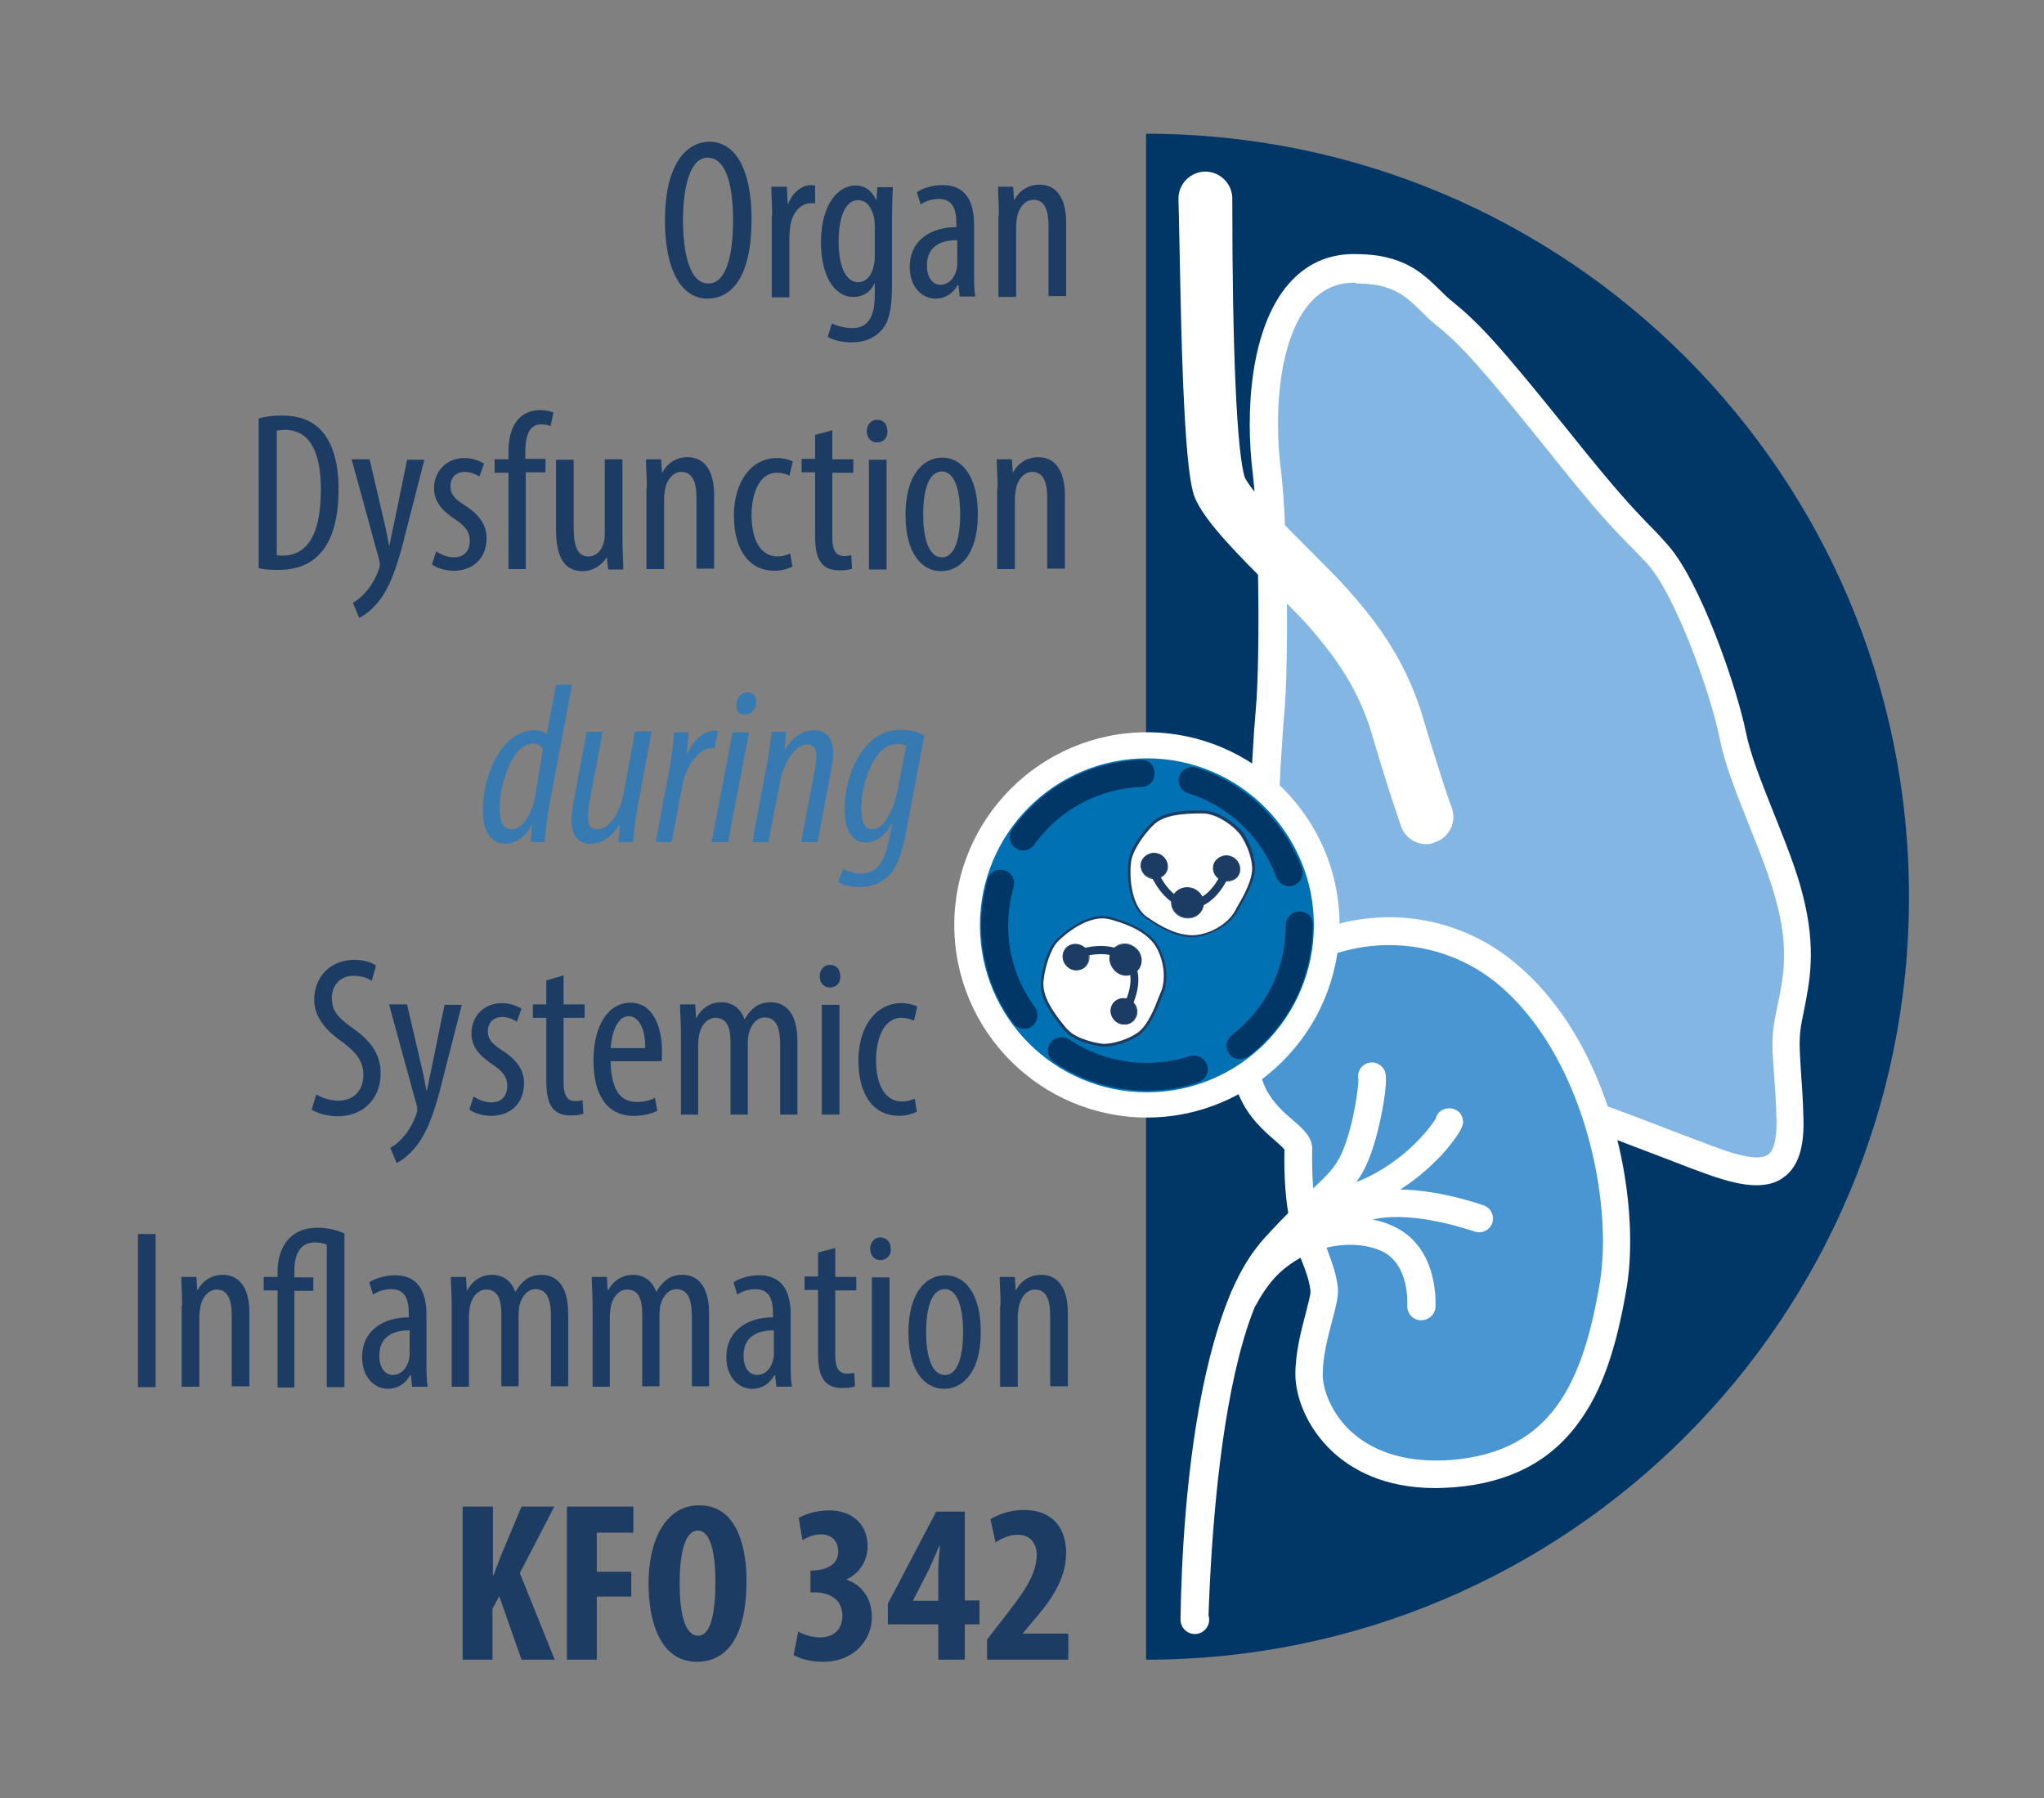
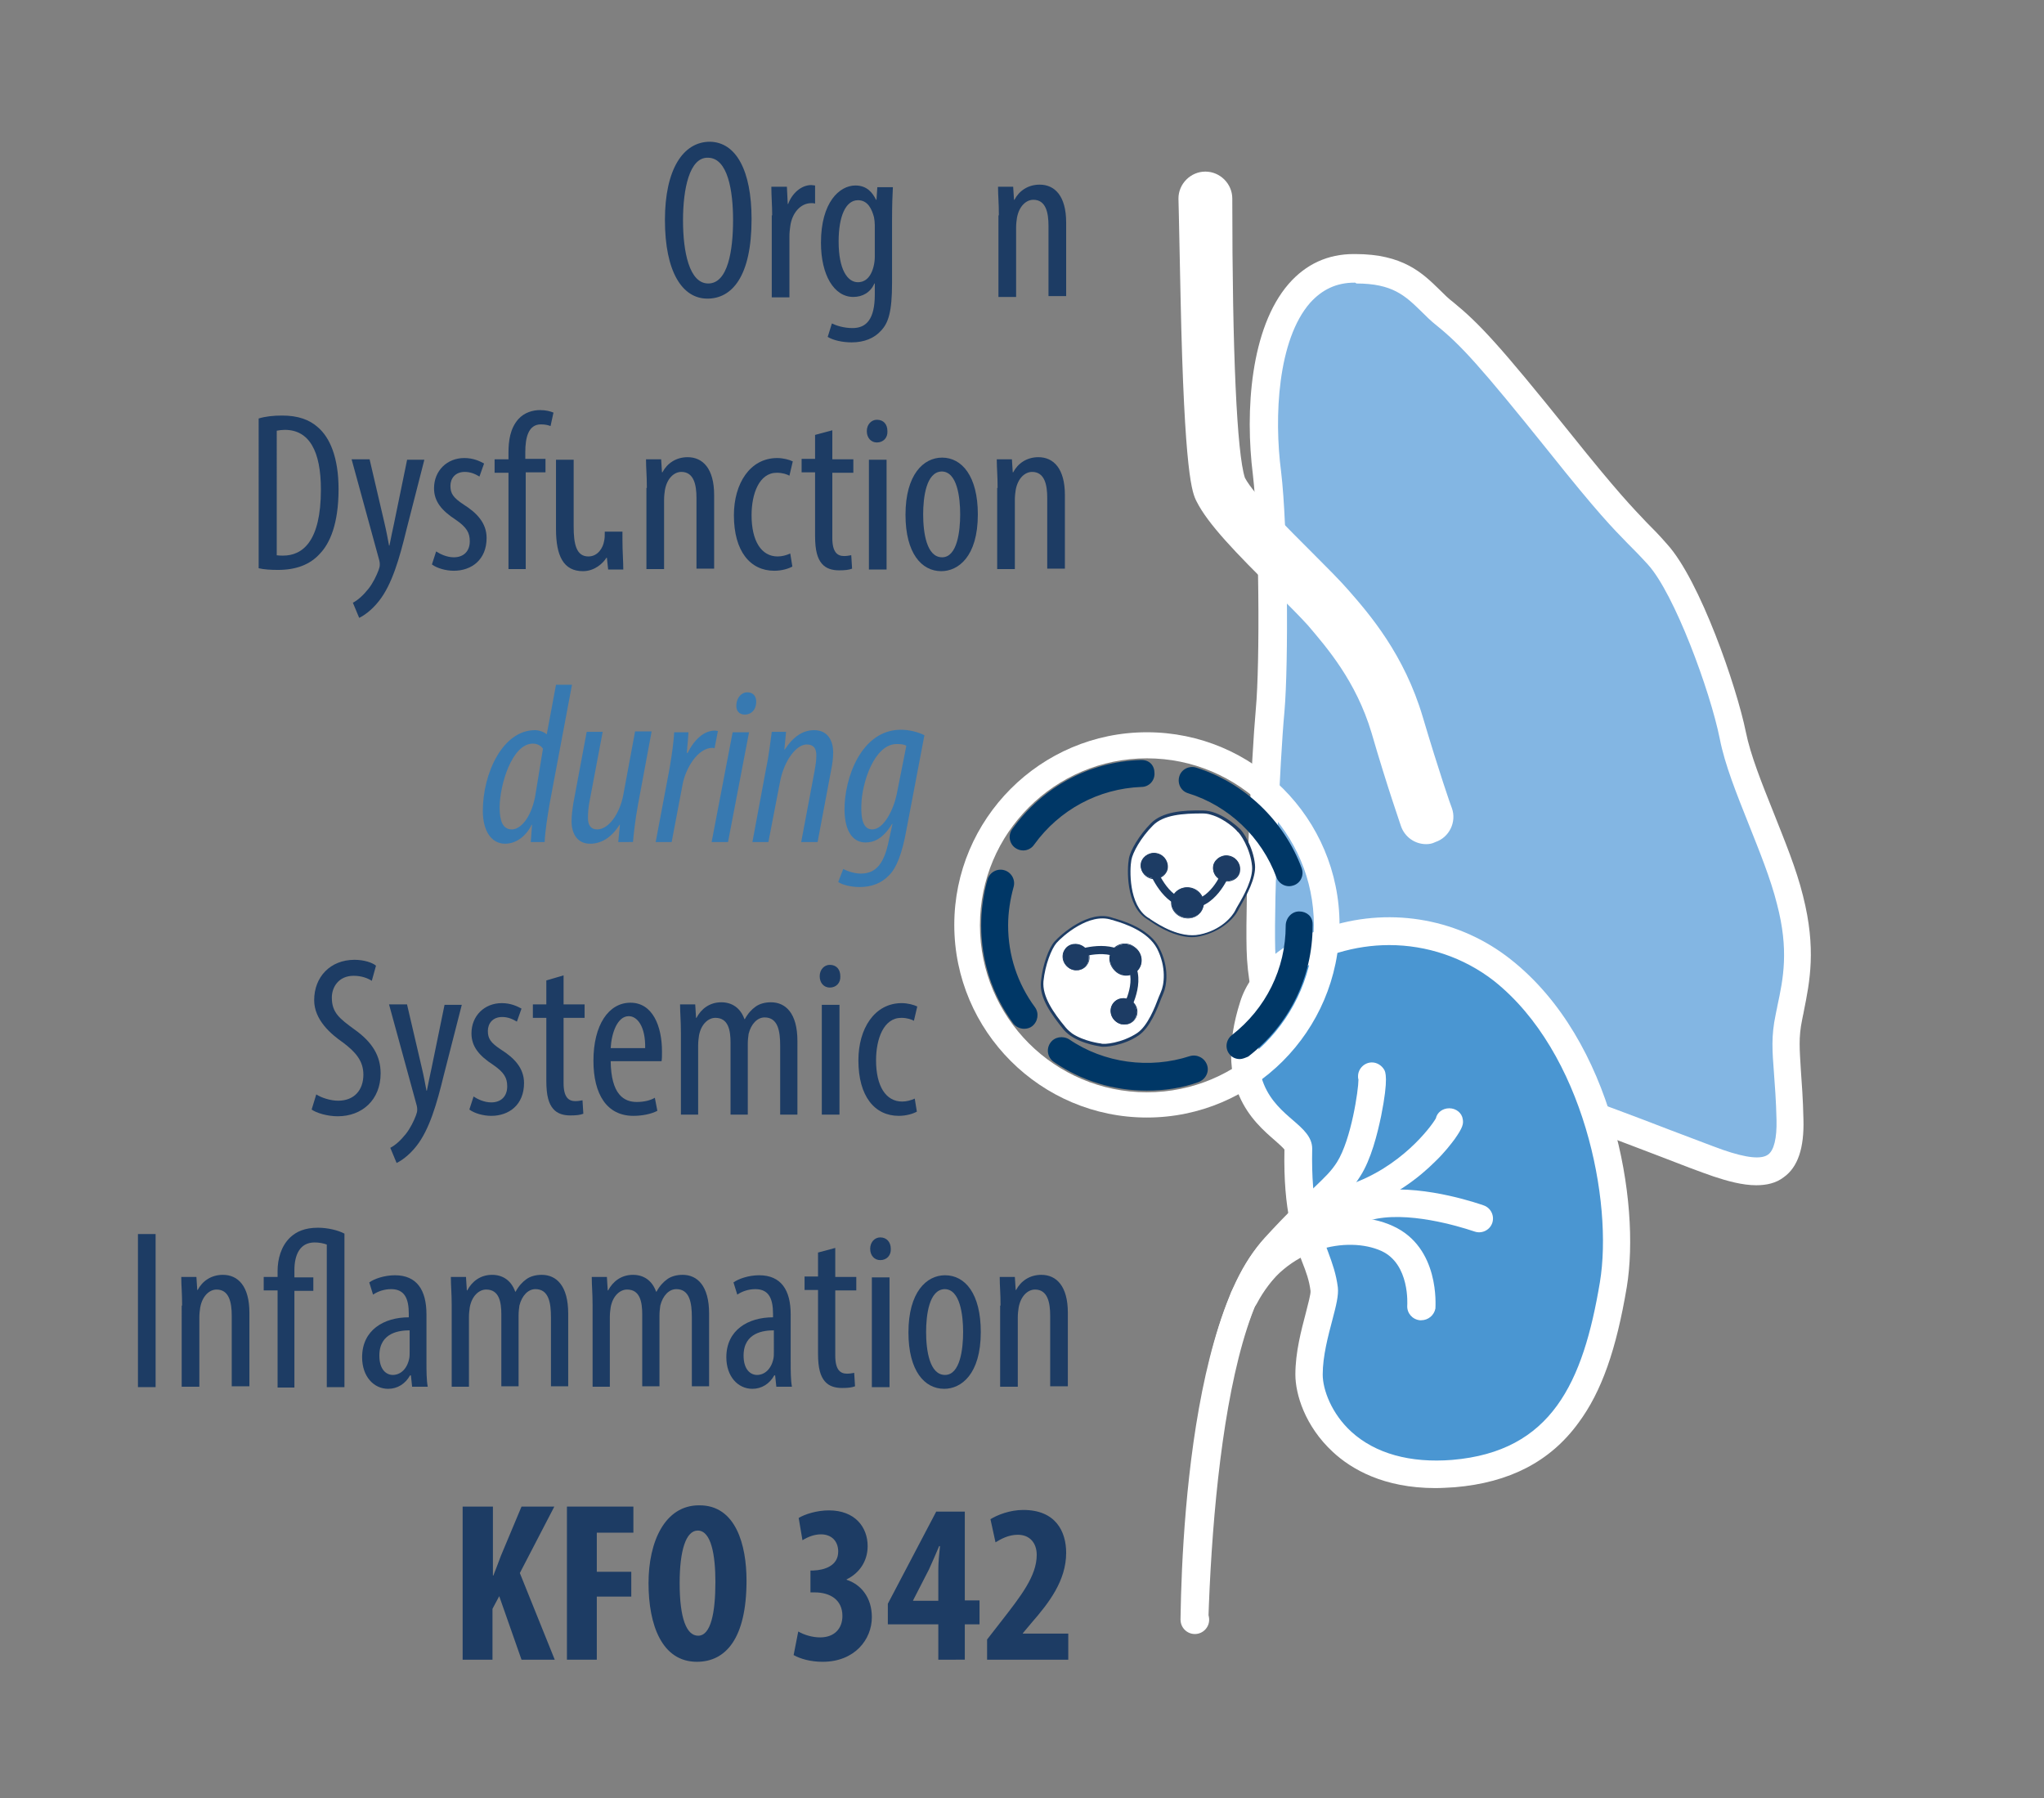
<svg xmlns="http://www.w3.org/2000/svg" xmlns:xlink="http://www.w3.org/1999/xlink" version="1.1" x="0px" y="0px" viewBox="0 0 486 427.5" style="enable-background:new 0 0 486 427.5;" xml:space="preserve">
  <rect x="0" y="0" width="486" height="427.5" fill="#808080" stroke="none" />
  <style type="text/css">
	.st0{fill:#003766;}
	.st1{display:none;fill:#006DAC;}
	.st2{fill:#1D3C64;}
	.st3{fill:#3779B1;}
	.st4{clip-path:url(#SVGID_2_);}
	.st5{fill:#83B6E3;}
	.st6{fill:#FFFFFF;}
	.st7{clip-path:url(#SVGID_4_);}
	.st8{fill:#4A96D2;}
	.st9{fill:#0072B3;}
	.st10{clip-path:url(#SVGID_6_);}
	.st11{clip-path:url(#SVGID_8_);}
	.st12{clip-path:url(#SVGID_10_);}
	.st13{clip-path:url(#SVGID_12_);}
</style>
  <g id="Ebene_9">
    <g>
-       <path class="st0" d="M272.5,394.6C272.5,394.6,272.5,394.6,272.5,394.6c100.2,0,181.4-81.2,181.4-181.4S372.7,31.8,272.5,31.8    c0,0,0,0,0,0V394.6z" />
-     </g>
+       </g>
  </g>
  <g id="Ebene_10">
    <rect x="-103.1" y="31.8" class="st1" width="362.8" height="362.8" />
    <g>
      <path class="st2" d="M178.7,52.1c0,13.7-4.7,18.9-10.5,18.9c-6,0-10.1-6.4-10.1-18.7c0-12,4.3-18.6,10.7-18.6    C175,33.8,178.7,40.5,178.7,52.1z M162.4,52.4c0,7.5,1.5,15,6,15c4.7,0,5.9-7.9,5.9-15.1c0-6.8-1.2-14.8-6-14.8    C163.9,37.4,162.4,45,162.4,52.4z" />
      <path class="st2" d="M183.6,51.2c0-2.2-0.2-4.8-0.2-6.8h3.7l0.2,4.1h0.1c0.9-2.5,3.1-4.5,5.5-4.5c0.3,0,0.6,0.1,0.9,0.1v4.3    c-0.3-0.1-0.5-0.1-0.9-0.1c-2.6,0-4.6,2.4-5,5.5c-0.1,0.7-0.2,1.5-0.2,2.4v14.5h-4.2V51.2z" />
      <path class="st2" d="M212.3,44.5c-0.1,1.8-0.2,4.2-0.2,8.2v14.6c0,6.9-0.9,9.5-2.6,11.3c-1.6,1.8-4,2.8-7,2.8    c-2.2,0-4.4-0.5-5.7-1.3l1-3.2c1,0.5,2.8,1.1,4.9,1.1c3.3,0,5.3-2.1,5.3-8v-2.6h-0.1c-0.9,2.1-2.8,3.2-5,3.2    c-4.6,0-7.7-5.2-7.7-12.9c0-9.6,4.4-13.6,8.2-13.6c2.8,0,4.1,1.8,4.9,3.4h0.1l0.2-3H212.3z M208,53.5c0-0.6-0.1-1.4-0.2-1.9    c-0.5-1.8-1.4-4-3.8-4c-3,0-4.6,4-4.6,9.8c0,6.7,2.1,9.7,4.6,9.7c1.2,0,2.9-0.6,3.7-3.7c0.2-0.8,0.3-1.6,0.3-2.4V53.5z" />
-       <path class="st2" d="M228.2,70.6l-0.3-2.8h-0.2c-1.1,2-3,3.2-5.2,3.2c-3.5,0-6.2-3-6.2-7.5c0-6.5,5.2-9.5,11.1-9.5v-0.8    c0-3.5-0.9-5.9-4.2-5.9c-1.6,0-3.1,0.5-4.3,1.3l-0.9-2.9c1.1-0.8,3.5-1.7,6.1-1.7c5.2,0,7.5,3.5,7.5,9.3v11.3c0,2,0,4.3,0.3,5.9    H228.2z M227.6,57.1c-2.2,0-7.2,0.4-7.2,6c0,3.4,1.7,4.6,3.2,4.6c1.8,0,3.4-1.4,3.9-3.9c0.1-0.5,0.1-1,0.1-1.5V57.1z" />
      <path class="st2" d="M237.5,51.2c0-3.1-0.2-4.6-0.2-6.8h3.6l0.2,3.1h0.1c1.1-2.1,3.2-3.6,6-3.6c3.6,0,6.3,2.7,6.3,9v17.5h-4.2    V53.7c0-3.1-0.6-6.2-3.6-6.2c-1.7,0-3.4,1.5-3.9,4.3c-0.1,0.6-0.2,1.5-0.2,2.3v16.5h-4.2V51.2z" />
      <path class="st2" d="M61.5,99.5c1.6-0.5,3.5-0.7,5.6-0.7c3.8,0,6.5,1,8.5,2.8c2.8,2.4,4.9,7.1,4.9,14.7c0,8.3-2.1,12.9-4.4,15.3    c-2.4,2.7-5.8,3.9-10,3.9c-1.7,0-3.4-0.1-4.6-0.4V99.5z M65.7,132c0.6,0.1,1.2,0.1,1.6,0.1c4.6,0,9-3.3,9-15.7    c0-9.2-2.8-14.2-8.6-14.2c-0.6,0-1.4,0.1-1.9,0.2V132z" />
      <path class="st2" d="M87.9,109.3l3.5,15c0.5,2.1,0.8,3.8,1.1,5.4h0.1c0.3-1.5,0.7-3.5,1.1-5.3l3.1-15.1h4.1l-4.3,16.8    c-1.6,6.6-3.4,12.9-6.5,16.8c-1.8,2.3-3.8,3.6-4.7,4l-1.5-3.6c1.2-0.6,2.5-1.8,3.7-3.3c1.1-1.4,1.9-3.1,2.4-4.4    c0.2-0.6,0.3-0.9,0.3-1.3c0-0.3,0-0.6-0.1-1l-6.6-24.1H87.9z" />
      <path class="st2" d="M103.7,131.1c0.9,0.6,2.5,1.4,4.2,1.4c2.4,0,3.8-1.5,3.8-3.8c0-2-0.7-3.3-3.3-5.1c-3.4-2.2-5.2-4.4-5.2-7.5    c0-4.2,3.1-7.2,7.2-7.2c2.1,0,3.6,0.7,4.7,1.3l-1.1,3.1c-1-0.6-2.1-1.1-3.5-1.1c-2.3,0-3.4,1.6-3.4,3.3c0,1.8,0.6,2.8,3.2,4.5    c3,1.9,5.4,4.3,5.4,7.9c0,5.2-3.6,7.8-7.8,7.8c-1.9,0-4-0.6-5.2-1.5L103.7,131.1z" />
      <path class="st2" d="M120.9,135.4v-23h-3.3v-3.2h3.3v-1.6c0-2.8,0.4-5.7,2.3-7.9c1.5-1.7,3.6-2.2,5.2-2.2c1.4,0,2.5,0.3,3.2,0.6    l-0.7,3.2c-0.5-0.2-1.2-0.4-2.3-0.4c-3,0-3.7,3.2-3.7,6.6v1.6h4.8v3.2H125v23H120.9z" />
-       <path class="st2" d="M148,128.3c0,2.9,0.2,5.2,0.2,7.1h-3.6l-0.3-2.8h-0.1c-0.8,1.3-2.8,3.2-5.6,3.2c-4.6,0-6.4-3.6-6.4-10v-16.5    h4.2v15.9c0,4.1,0.6,7.1,3.5,7.1c2.4,0,3.5-2.3,3.7-3.5c0.2-0.7,0.2-1.5,0.2-2.4v-17.2h4.2V128.3z" />
+       <path class="st2" d="M148,128.3c0,2.9,0.2,5.2,0.2,7.1h-3.6l-0.3-2.8h-0.1c-0.8,1.3-2.8,3.2-5.6,3.2c-4.6,0-6.4-3.6-6.4-10v-16.5    h4.2v15.9c0,4.1,0.6,7.1,3.5,7.1c2.4,0,3.5-2.3,3.7-3.5c0.2-0.7,0.2-1.5,0.2-2.4h4.2V128.3z" />
      <path class="st2" d="M153.8,116c0-3.1-0.2-4.6-0.2-6.8h3.6l0.2,3.1h0.1c1.1-2.1,3.2-3.6,6-3.6c3.6,0,6.3,2.7,6.3,9v17.5h-4.2    v-16.8c0-3.1-0.6-6.2-3.6-6.2c-1.7,0-3.4,1.5-3.9,4.3c-0.1,0.6-0.2,1.5-0.2,2.3v16.5h-4.2V116z" />
      <path class="st2" d="M188.4,134.7c-0.9,0.5-2.5,1-4.3,1c-5.7,0-9.6-4.6-9.6-13.2c0-7.5,3.8-13.6,10.3-13.6c1.4,0,2.9,0.4,3.7,0.8    l-0.8,3.4c-0.5-0.3-1.6-0.7-3-0.7c-4.2,0-6,5-6,10.1c0,6.1,2.3,9.8,6.2,9.8c1.1,0,2.1-0.3,3-0.7L188.4,134.7z" />
      <path class="st2" d="M197.9,102.3v6.9h5v3.2h-5v15.5c0,3.4,1.2,4.3,2.8,4.3c0.6,0,1.2-0.1,1.7-0.2l0.2,3.2    c-0.8,0.3-1.7,0.4-3.1,0.4c-1.6,0-3.1-0.4-4.1-1.6c-1-1.2-1.6-3-1.6-6.6v-15.1h-3.2v-3.2h3.2v-5.7L197.9,102.3z" />
      <path class="st2" d="M211,102.5c0.1,1.6-1,2.7-2.5,2.7c-1.4,0-2.4-1.1-2.4-2.7s1.1-2.7,2.4-2.7C210.1,99.8,211,100.9,211,102.5z     M206.6,135.4v-26.1h4.2v26.1H206.6z" />
      <path class="st2" d="M232.5,122.3c0,10.1-4.7,13.5-8.7,13.5c-4.7,0-8.5-4.3-8.5-13.4c0-9.6,4.3-13.6,8.7-13.6    C228.7,108.8,232.5,113.2,232.5,122.3z M219.5,122.3c0,4.3,0.8,10.2,4.5,10.2c3.6,0,4.3-6.2,4.3-10.2c0-4-0.7-10.2-4.4-10.2    C220.2,112.2,219.5,118.3,219.5,122.3z" />
      <path class="st2" d="M237.2,116c0-3.1-0.2-4.6-0.2-6.8h3.6l0.2,3.1h0.1c1.1-2.1,3.2-3.6,6-3.6c3.6,0,6.3,2.7,6.3,9v17.5H249v-16.8    c0-3.1-0.6-6.2-3.6-6.2c-1.7,0-3.4,1.5-3.9,4.3c-0.1,0.6-0.2,1.5-0.2,2.3v16.5h-4.2V116z" />
      <path class="st3" d="M136,162.8l-5.3,28.2c-0.5,2.9-1.1,6.7-1.2,9.2h-3.3l0.3-4.1h-0.1c-1.3,2.7-3.7,4.5-6.3,4.5    c-3.3,0-5.3-3.1-5.3-7.8c0-8.9,4.7-19.2,12.4-19.2c1,0,2.1,0.4,2.8,1l2.2-11.8H136z M129.1,178c-0.5-0.7-1.3-1.2-2.4-1.2    c-5,0-7.9,9.9-7.9,15.2c0,3.1,0.7,5.2,2.9,5.2c1.9,0,4.4-2.4,5.5-7.6L129.1,178z" />
      <path class="st3" d="M154.9,174.1l-3.2,17.2c-0.7,3.8-1,6.8-1.2,8.9H147l0.4-4.1h-0.1c-2,3.2-4.5,4.5-7,4.5    c-3.1,0-4.4-2.5-4.4-5.3c0-1.5,0.2-2.8,0.4-4.2l3.2-17.1h3.8l-3.1,16.4c-0.3,1.5-0.4,2.8-0.4,4.1c0,1.6,0.6,2.7,2.2,2.7    c2.6,0,5.3-3.5,6.2-8.2l2.8-15.1H154.9z" />
      <path class="st3" d="M155.9,200.2l3.3-17.5c0.6-3.5,1-6.6,1.1-8.6h3.4c-0.1,1.4-0.2,2.8-0.4,4.9h0.2c1.6-3.2,3.9-5.3,6.5-5.3    c0.3,0,0.5,0.1,0.7,0.1l-0.8,4.1c-0.1,0-0.3-0.1-0.5-0.1c-3.5,0-6.4,4.9-7.1,8.7l-2.6,13.7H155.9z" />
      <path class="st3" d="M169.2,200.2l5-26.1h3.9l-5,26.1H169.2z M175.1,167.4c0.1-1.4,1.1-2.8,2.6-2.8c1.5,0,2.2,1.1,2.1,2.5    c-0.1,1.8-1.3,2.8-2.7,2.8S174.9,168.9,175.1,167.4z" />
      <path class="st3" d="M178.9,200.2l3.2-17.2c0.8-3.8,1.1-6.9,1.4-9h3.4l-0.4,4.2h0.1c2.1-3.2,4.4-4.6,7-4.6c3.2,0,4.5,2.5,4.5,5.3    c0,1.5-0.2,2.8-0.5,4.3l-3.2,17h-3.9l3.2-17c0.2-1.2,0.4-2.3,0.4-3.6c0-1.6-0.6-2.6-2.3-2.6c-2.4,0-5.3,3.7-6.3,8.7l-2.8,14.5    H178.9z" />
      <path class="st3" d="M200.5,206.6c1.1,0.6,2.8,1.1,4.2,1.1c3.9,0,5.6-2.9,6.6-7.7l0.9-4.1h-0.1c-2.2,3.6-4.4,4.4-6.3,4.4    c-3,0-4.9-2.6-5-7.6c-0.1-7.7,4-19.2,13.4-19.2c2.1,0,4.2,0.6,5.6,1.3l-4.3,22.6c-1,5.5-2.3,8.9-4.1,10.7c-1.8,1.9-4.2,2.8-7,2.8    c-2,0-4.1-0.5-5.1-1.2L200.5,206.6z M215.5,177.3c-0.5-0.3-1.2-0.4-2.3-0.4c-5.3,0-8.3,9.2-8.4,14.6c-0.1,3.1,0.4,5.7,2.6,5.7    c2.8,0,5.1-4.9,5.8-8.3L215.5,177.3z" />
      <path class="st2" d="M75.2,260.2c1.2,0.8,3.4,1.5,5.2,1.5c3.8,0,6-2.5,6-6.2c0-3.3-1.9-5.4-4.8-7.6c-2.9-2-6.9-5.4-6.9-10.1    c0-5.5,3.8-9.6,9.6-9.6c2.3,0,4.3,0.7,5.1,1.4l-1,3.6c-0.9-0.6-2.4-1.2-4.3-1.2c-3.6,0-5.2,2.7-5.2,5.2c0,3.6,1.9,5,5.3,7.5    c4.4,3.1,6.3,6.4,6.3,10.5c0,6.3-4.4,10.2-10.2,10.2c-2.5,0-5.1-0.8-6.2-1.6L75.2,260.2z" />
      <path class="st2" d="M96.8,238.9l3.5,15c0.5,2.1,0.8,3.8,1.1,5.4h0.1c0.3-1.5,0.7-3.5,1.1-5.3l3.1-15.1h4.1l-4.3,16.8    c-1.6,6.6-3.4,12.9-6.5,16.8c-1.8,2.3-3.8,3.6-4.7,4l-1.5-3.6c1.2-0.6,2.5-1.8,3.7-3.3c1.1-1.4,1.9-3.1,2.4-4.4    c0.2-0.6,0.3-0.9,0.3-1.3c0-0.3,0-0.6-0.1-1l-6.6-24.1H96.8z" />
      <path class="st2" d="M112.6,260.7c0.9,0.6,2.5,1.4,4.2,1.4c2.4,0,3.8-1.5,3.8-3.8c0-2-0.7-3.3-3.3-5.1c-3.4-2.2-5.2-4.4-5.2-7.5    c0-4.2,3.1-7.2,7.2-7.2c2.1,0,3.6,0.7,4.7,1.3l-1.1,3.1c-1-0.6-2.1-1.1-3.5-1.1c-2.3,0-3.4,1.6-3.4,3.3c0,1.8,0.6,2.8,3.2,4.5    c3,1.9,5.4,4.3,5.4,7.9c0,5.2-3.6,7.8-7.8,7.8c-1.9,0-4-0.6-5.2-1.5L112.6,260.7z" />
      <path class="st2" d="M134,231.9v6.9h5v3.2h-5v15.5c0,3.4,1.2,4.3,2.8,4.3c0.6,0,1.2-0.1,1.7-0.2l0.2,3.2c-0.8,0.3-1.7,0.4-3.1,0.4    c-1.6,0-3.1-0.4-4.1-1.6c-1-1.2-1.6-3-1.6-6.6V242h-3.2v-3.2h3.2v-5.7L134,231.9z" />
      <path class="st2" d="M145.2,252.3c0.1,8,3.2,9.7,6.2,9.7c1.8,0,3.3-0.4,4.3-1l0.6,3.1c-1.5,0.8-3.7,1.2-5.7,1.2    c-6.3,0-9.5-5.1-9.5-13.1c0-8.5,3.6-13.8,8.8-13.8c5.3,0,7.5,5.6,7.5,11.6c0,1,0,1.7-0.1,2.3H145.2z M153.4,249.2    c0.1-5.2-1.9-7.6-3.9-7.6c-2.7,0-4.1,4-4.3,7.6H153.4z" />
      <path class="st2" d="M161.9,245.6c0-3.1-0.2-4.6-0.2-6.8h3.6l0.2,3.2h0.1c1.1-2.1,3.1-3.7,5.9-3.7c2.4,0,4.5,1.2,5.5,4h0.1    c0.7-1.3,1.6-2.3,2.6-3c1-0.7,2.3-1,3.6-1c3.5,0,6.3,2.6,6.3,9.2V265h-4.1v-16.4c0-3.4-0.5-6.7-3.7-6.7c-1.7,0-3.2,1.5-3.8,3.9    c-0.1,0.7-0.2,1.5-0.2,2.4V265h-4.1v-17.1c0-2.9-0.5-5.9-3.6-5.9c-1.7,0-3.4,1.5-3.9,4.2c-0.1,0.7-0.2,1.5-0.2,2.3V265h-4.1V245.6    z" />
      <path class="st2" d="M199.8,232.1c0.1,1.6-1,2.7-2.5,2.7c-1.4,0-2.4-1.1-2.4-2.7s1.1-2.7,2.4-2.7    C198.9,229.4,199.8,230.5,199.8,232.1z M195.4,265v-26.1h4.2V265H195.4z" />
      <path class="st2" d="M218,264.3c-0.9,0.5-2.5,1-4.3,1c-5.7,0-9.6-4.6-9.6-13.2c0-7.5,3.8-13.6,10.3-13.6c1.4,0,2.9,0.4,3.7,0.8    l-0.8,3.4c-0.5-0.3-1.6-0.7-3-0.7c-4.2,0-6,5-6,10.1c0,6.1,2.3,9.8,6.2,9.8c1.1,0,2.1-0.3,3-0.7L218,264.3z" />
      <path class="st2" d="M37,293.4v36.4h-4.2v-36.4H37z" />
      <path class="st2" d="M43.3,310.4c0-3.1-0.2-4.6-0.2-6.8h3.6l0.2,3.1H47c1.1-2.1,3.2-3.6,6-3.6c3.6,0,6.3,2.7,6.3,9v17.5h-4.2    v-16.8c0-3.1-0.6-6.2-3.6-6.2c-1.7,0-3.4,1.5-3.9,4.3c-0.1,0.6-0.2,1.5-0.2,2.3v16.5h-4.2V310.4z" />
      <path class="st2" d="M66,329.8v-23h-3.3v-3.2H66v-1.4c0-2.8,0.8-5.9,3-8c1.5-1.4,3.5-2.3,6.6-2.3c2.3,0,4.8,0.6,6.3,1.4v36.5h-4.2    v-33.9c-0.8-0.3-1.8-0.5-2.9-0.5c-3.6,0-4.8,3.1-4.8,6.6v1.7h4.5v3.2h-4.5v23H66z" />
      <path class="st2" d="M98,329.8l-0.3-2.8h-0.2c-1.1,2-3,3.2-5.2,3.2c-3.5,0-6.2-3-6.2-7.5c0-6.5,5.2-9.5,11.1-9.5v-0.8    c0-3.5-0.9-5.9-4.2-5.9c-1.6,0-3.1,0.5-4.3,1.3l-0.9-2.9c1.1-0.8,3.5-1.7,6.1-1.7c5.2,0,7.5,3.5,7.5,9.3v11.3c0,2,0,4.3,0.3,5.9    H98z M97.4,316.3c-2.2,0-7.2,0.4-7.2,6c0,3.4,1.7,4.6,3.2,4.6c1.8,0,3.4-1.4,3.9-3.9c0.1-0.5,0.1-1,0.1-1.5V316.3z" />
      <path class="st2" d="M107.4,310.4c0-3.1-0.2-4.6-0.2-6.8h3.6l0.2,3.2h0.1c1.1-2.1,3.1-3.7,5.9-3.7c2.4,0,4.5,1.2,5.5,4h0.1    c0.7-1.3,1.6-2.3,2.6-3c1-0.7,2.3-1,3.6-1c3.5,0,6.3,2.6,6.3,9.2v17.3h-4.1v-16.4c0-3.4-0.5-6.7-3.7-6.7c-1.7,0-3.2,1.5-3.8,3.9    c-0.1,0.7-0.2,1.5-0.2,2.4v16.8h-4.1v-17.1c0-2.9-0.5-5.9-3.6-5.9c-1.7,0-3.4,1.5-3.9,4.2c-0.1,0.7-0.2,1.5-0.2,2.3v16.6h-4.1    V310.4z" />
      <path class="st2" d="M140.9,310.4c0-3.1-0.2-4.6-0.2-6.8h3.6l0.2,3.2h0.1c1.1-2.1,3.1-3.7,5.9-3.7c2.4,0,4.5,1.2,5.5,4h0.1    c0.7-1.3,1.6-2.3,2.6-3c1-0.7,2.3-1,3.6-1c3.5,0,6.3,2.6,6.3,9.2v17.3h-4.1v-16.4c0-3.4-0.5-6.7-3.7-6.7c-1.7,0-3.2,1.5-3.8,3.9    c-0.1,0.7-0.2,1.5-0.2,2.4v16.8h-4.1v-17.1c0-2.9-0.5-5.9-3.6-5.9c-1.7,0-3.4,1.5-3.9,4.2c-0.1,0.7-0.2,1.5-0.2,2.3v16.6h-4.1    V310.4z" />
      <path class="st2" d="M184.6,329.8l-0.3-2.8h-0.2c-1.1,2-3,3.2-5.2,3.2c-3.5,0-6.2-3-6.2-7.5c0-6.5,5.2-9.5,11.1-9.5v-0.8    c0-3.5-0.9-5.9-4.2-5.9c-1.6,0-3.1,0.5-4.3,1.3l-0.9-2.9c1.1-0.8,3.5-1.7,6.1-1.7c5.2,0,7.5,3.5,7.5,9.3v11.3c0,2,0,4.3,0.3,5.9    H184.6z M184,316.3c-2.2,0-7.2,0.4-7.2,6c0,3.4,1.7,4.6,3.2,4.6c1.8,0,3.4-1.4,3.9-3.9c0.1-0.5,0.1-1,0.1-1.5V316.3z" />
      <path class="st2" d="M198.6,296.7v6.9h5v3.2h-5v15.5c0,3.4,1.2,4.3,2.8,4.3c0.6,0,1.2-0.1,1.7-0.2l0.2,3.2    c-0.8,0.3-1.7,0.4-3.1,0.4c-1.6,0-3.1-0.4-4.1-1.6c-1-1.2-1.6-3-1.6-6.6v-15.1h-3.2v-3.2h3.2v-5.7L198.6,296.7z" />
      <path class="st2" d="M211.8,296.9c0.1,1.6-1,2.7-2.5,2.7c-1.4,0-2.4-1.1-2.4-2.7s1.1-2.7,2.4-2.7    C210.8,294.2,211.8,295.3,211.8,296.9z M207.3,329.8v-26.1h4.2v26.1H207.3z" />
      <path class="st2" d="M233.2,316.7c0,10.1-4.7,13.5-8.7,13.5c-4.7,0-8.5-4.3-8.5-13.4c0-9.6,4.3-13.6,8.7-13.6    C229.5,303.2,233.2,307.6,233.2,316.7z M220.2,316.7c0,4.3,0.8,10.2,4.5,10.2c3.6,0,4.3-6.2,4.3-10.2c0-4-0.7-10.2-4.4-10.2    C220.9,306.6,220.2,312.7,220.2,316.7z" />
      <path class="st2" d="M237.9,310.4c0-3.1-0.2-4.6-0.2-6.8h3.6l0.2,3.1h0.1c1.1-2.1,3.2-3.6,6-3.6c3.6,0,6.3,2.7,6.3,9v17.5h-4.2    v-16.8c0-3.1-0.6-6.2-3.6-6.2c-1.7,0-3.4,1.5-3.9,4.3c-0.1,0.6-0.2,1.5-0.2,2.3v16.5h-4.2V310.4z" />
      <path class="st2" d="M110.1,358.2h7.1v16.4h0.1c0.6-1.5,1.2-3.1,1.8-4.7l4.9-11.7h7.8l-8.2,15.8l8.3,20.6H124l-5.3-15.1l-1.6,3    v12.1h-7.1V358.2z" />
      <path class="st2" d="M134.8,358.2h15.8v6.2h-8.7v9.3h8.2v5.9h-8.2v15h-7.1V358.2z" />
      <path class="st2" d="M177.5,375.8c0,13.7-4.9,19.3-11.8,19.3c-8.3,0-11.5-8.7-11.5-18.7c0-9.9,3.9-18.5,12-18.5    C175,357.8,177.5,367.4,177.5,375.8z M161.6,376.4c0,8.3,1.6,12.5,4.4,12.5c3,0,4.1-5.4,4.1-12.8c0-6.4-1-12.2-4.2-12.2    C163.1,363.9,161.6,368.6,161.6,376.4z" />
      <path class="st2" d="M189.8,387.9c1.4,0.8,3.3,1.4,5.2,1.4c3.4,0,5.3-2.1,5.3-5.1c0-3.9-3-5.6-6.6-5.6h-1v-5.2h0.7    c2.6-0.1,5.9-1.1,5.9-4.5c0-2.5-1.6-4.1-4.1-4.1c-1.6,0-3.1,0.6-4.4,1.4l-0.9-5.3c1.5-0.9,4.3-1.8,7.2-1.8c6.2,0,9.2,4,9.2,8.5    c0,3.5-1.9,6.4-5,7.9v0.1c3.4,1.1,6,4.2,6,8.9c0,5.3-4.1,10.6-11.7,10.6c-2.9,0-5.3-0.7-6.9-1.6L189.8,387.9z" />
      <path class="st2" d="M223.1,394.6v-8.4h-12v-4.9l11.5-21.9h6.8v21.1h3.5v5.7h-3.5v8.4H223.1z M223.1,380.6v-7.2    c0-1.9,0.2-3.9,0.4-5.8h-0.2c-0.8,1.9-1.5,3.5-2.4,5.5l-3.8,7.4v0.1H223.1z" />
      <path class="st2" d="M234.7,394.6v-4.8l3.5-4.5c4.5-5.8,8.3-10.6,8.3-15.6c0-2.8-1.6-4.8-4.5-4.8c-2.2,0-4,1-5.3,1.8l-1.2-5.5    c1.6-1,4.6-2.2,7.8-2.2c7.7,0,10.2,5.1,10.2,10.2c0,6.6-4.1,11.9-8.2,16.6l-2.1,2.5v0.1H254v6.2H234.7z" />
    </g>
  </g>
  <g id="Ebene_2">
</g>
  <g id="Ebene_6">
    <g>
      <defs>
        <path id="SVGID_1_" d="M272.6,394.5c0,0-0.5-362.6,0-362.6c100.3,0,181.3,80.2,181.3,181.3C453.9,332,355.4,394.5,272.6,394.5z" />
      </defs>
      <clipPath id="SVGID_2_">
        <use xlink:href="#SVGID_1_" style="overflow:visible;" />
      </clipPath>
      <g class="st4">
        <g>
          <g>
            <path class="st5" d="M322,63.8c-19.4,0.1-23.4,27.4-20.8,48.7c1.6,12.6,1.9,44.8,0.7,56.3c-1.1,11.5-2.6,43.9-2.2,56.8       c0.3,11.5,4.5,24.8,12.6,27.5c12.7,4.2,36.5,2.1,55,8.2c16.3,5.4,32.8,12.3,41.2,15.2c10.9,3.8,17.4,3,17.1-10.4       c-0.4-13.4-1.8-17-0.3-24.4s3.6-14.8,0.3-27.8c-3.3-13-11.4-28-13.6-39.1s-10.8-35.2-17.9-43s-7.1-6.3-23.4-26.7       c-16.3-20.4-21.2-25.6-27.1-30.4C337.6,69.8,335.1,63.7,322,63.8z" />
          </g>
          <g>
            <path class="st6" d="M417.6,281.8c-3.3,0-6.9-1-10.2-2.1c-3.2-1.1-7.7-2.8-12.8-4.8c-8.2-3.1-18.3-7.1-28.3-10.4       c-9.8-3.2-21.4-4.1-31.7-4.9c-8.8-0.7-17.1-1.3-23.3-3.3c-9.9-3.2-14.6-17.7-14.9-30.6c-0.3-12.8,1.1-45,2.2-57.2       c1-10.8,0.8-43-0.7-55.6c-1.9-15.1-0.6-34.9,8.5-45.4c4.1-4.7,9.3-7.1,15.5-7.1l0,0c0.1,0,0.2,0,0.3,0c11.4,0,16,4.5,20.1,8.5       c1.1,1.1,2.1,2.1,3.3,3c6.1,5,10.9,10.1,27.6,30.9c11.6,14.5,14.9,17.8,18.3,21.4c1.4,1.4,2.9,2.9,4.9,5.2       c7.8,8.6,16.5,33.8,18.7,44.6c1.1,5.5,3.8,12.2,6.6,19.2c2.6,6.6,5.4,13.3,7,19.8c3.2,12.6,1.6,20.4,0.2,27.4       c-0.1,0.7-0.3,1.3-0.4,2c-0.9,4.3-0.6,7.1-0.3,12.2c0.2,2.9,0.5,6.6,0.6,11.5c0.2,6.8-1.3,11.4-4.7,13.8       C422.3,281.3,420,281.8,417.6,281.8z M322.1,67.2c-4.3,0-7.7,1.6-10.6,4.8c-7.7,8.8-8.6,27.1-6.9,40.1       c1.6,13.2,1.8,45.7,0.8,57.1c-1.1,11.8-2.5,44.1-2.2,56.4c0.3,10.3,4,22.3,10.3,24.4c5.4,1.8,13.3,2.4,21.7,3       c10.7,0.8,22.8,1.7,33.3,5.2c10.2,3.4,20.4,7.3,28.7,10.5c5.1,1.9,9.4,3.6,12.5,4.7c5.5,1.9,9.1,2.3,10.7,1.1       c1.4-1,2.1-3.9,2-8.2c-0.1-4.7-0.4-8.3-0.6-11.1c-0.4-5.3-0.7-8.8,0.4-14c0.1-0.7,0.3-1.3,0.4-2c1.4-6.5,2.8-13.3-0.1-24.3       c-1.5-6-4.2-12.6-6.7-18.9c-2.9-7.3-5.7-14.2-6.9-20.4c-2.3-11.4-10.8-34.5-17.1-41.4c-2-2.2-3.4-3.6-4.8-5       c-3.6-3.7-7-7.1-18.8-21.9c-16.3-20.3-20.9-25.3-26.6-29.9c-1.4-1.1-2.6-2.3-3.7-3.4c-3.8-3.7-6.8-6.6-15.4-6.6       C322.3,67.2,322.2,67.2,322.1,67.2L322.1,67.2z" />
          </g>
        </g>
        <g>
          <g>
            <path class="st6" d="M339.1,200.7c-2.7,0-5.1-1.7-6-4.3c-0.1-0.4-3.2-9.1-7-22.2c-3.7-12.3-10.6-20.2-15.1-25.5       c-1.7-1.9-4.7-4.9-7.9-8.1c-9.2-9.1-15.9-16-18.6-21.4c-1-2-2.9-5.8-3.8-48.6c-0.4-20.5-0.5-23.2-0.5-23.4       c0-3.5,2.9-6.4,6.4-6.4c3.5,0,6.4,2.9,6.4,6.4c0,36.6,1.1,60.6,3,66.4c2.1,4,10.5,12.3,16.1,17.9c3.5,3.5,6.5,6.5,8.5,8.8       c5,5.7,13.3,15.3,17.7,30.2c3.8,12.8,6.8,21.5,6.9,21.6c1.2,3.3-0.6,7-3.9,8.1C340.5,200.6,339.8,200.7,339.1,200.7z        M296,113.8L296,113.8L296,113.8z" />
          </g>
        </g>
      </g>
      <g class="st4">
        <g>
          <defs>
            <ellipse id="SVGID_3_" cx="277" cy="292.6" rx="115.9" ry="92.6" />
          </defs>
          <clipPath id="SVGID_4_">
            <use xlink:href="#SVGID_3_" style="overflow:visible;" />
          </clipPath>
          <g class="st7">
            <g>
              <g>
                <path class="st8" d="M357.1,230.7c22.4,17.7,29.9,54.1,26.4,74.8c-4.1,24.8-12.3,42.7-38,44.9c-25.7,2.2-34.4-15.2-34.4-23.5         s4-17.3,3.6-20.3c-1-8.5-6.6-11.9-6.2-33.5c0.1-4.7-18.7-8.6-10.7-33.8C302.9,223.5,334.7,212.9,357.1,230.7z" />
              </g>
              <g>
                <path class="st6" d="M341.3,353.8c-12.3,0-20-4.5-24.4-8.6c-6.6-6.1-8.9-13.7-8.9-18.4c0-5.3,1.4-10.5,2.5-14.7         c0.5-2,1.2-4.5,1.1-5.2c-0.3-2.4-1-4.4-2-6.9c-2-5.3-4.5-11.9-4.2-26.7c-0.4-0.5-1.4-1.4-2.2-2.1         c-5.2-4.5-14.8-12.8-8.3-33.1c2.5-7.9,10.5-14.6,21.4-17.9c14.9-4.6,30.9-1.6,42.9,7.9l0,0c24.5,19.3,30.9,57.9,27.6,77.9         c-2.5,14.9-6,24.9-11.5,32.3c-6.7,9.2-16.4,14.2-29.4,15.3C344.2,353.7,342.7,353.8,341.3,353.8z M330.3,224.7         c-4,0-8.1,0.6-12.1,1.8c-8.7,2.7-15.2,7.9-17.1,13.7c-5.2,16.2,1.5,22,6.4,26.2c2.3,2,4.5,3.9,4.5,6.7         c-0.3,13.8,2,19.8,3.8,24.6c1,2.7,1.9,5.2,2.3,8.4c0.2,1.9-0.4,4.3-1.3,7.7c-1,3.8-2.3,8.6-2.3,13c0,3.6,2.1,9.3,6.8,13.6         c5.7,5.2,14,7.5,24,6.7c23.6-2,31.1-18.3,35.1-42.2c3.2-19.2-3.8-54.7-25.2-71.7l0,0C348,227.6,339.2,224.7,330.3,224.7z" />
              </g>
            </g>
            <g>
              <g>
                <g>
                  <path class="st6" d="M284,395.9c-1.8,0-3.2-1.4-3.3-3.2c-0.1-3.1-1.1-75.2,20-98.4c5.5-6,9.1-9.4,11.7-11.9          c2.7-2.6,4.1-3.9,5.5-6.1c3.4-5.4,5.1-17.2,5.1-19.6c-0.1-0.3-0.1-0.5-0.1-0.8c0-1.8,1.5-3.3,3.3-3.3c1.2,0,2.3,0.7,2.9,1.7          c0.3,0.5,1.1,2-0.7,11c-0.9,4.3-2.4,10.4-5,14.4c-1.8,2.9-3.7,4.7-6.5,7.4c-2.5,2.4-6,5.7-11.4,11.6          c-19.4,21.2-18.3,93.1-18.3,93.9C287.3,394.4,285.9,395.9,284,395.9C284,395.9,284,395.9,284,395.9z M324.7,258.8          c0.4,0.3,1,0.4,1.6,0.4C325.7,259.2,325.1,259.1,324.7,258.8z" />
                </g>
              </g>
              <g>
                <g>
                  <path class="st6" d="M284,415.1c-1.8,0-3.2-1.3-3.3-3c0-0.2-0.7-24.3,1.4-50.6c2.9-35.9,9.4-58.7,19.5-67.8          c6.9-6.2,12.8-9.9,19.1-12c12.3-4.1,19.5-13.7,20.7-15.8c0.3-1.4,1.6-2.4,3.2-2.4c1.6,0,3,1.1,3.2,2.6c0.2,1.1,0,2-1.9,4.7          c-0.9,1.2-2.4,3.2-4.7,5.4c-3.7,3.7-9.9,8.6-18.3,11.4c-5.4,1.8-10.6,5.1-16.8,10.7c-17.9,16.1-19.7,87.6-18.9,113.8          C287.3,413.7,285.9,415.1,284,415.1C284.1,415.1,284,415.1,284,415.1z" />
                </g>
              </g>
              <g>
                <g>
                  <path class="st6" d="M295.9,311.8c-0.5,0-1-0.1-1.5-0.4c-1.6-0.8-2.2-2.8-1.4-4.4c7.3-13.9,23.7-22.7,35.4-24          c11-1.2,23.8,3.4,24.4,3.6c1.7,0.6,2.6,2.5,2,4.2c-0.6,1.7-2.5,2.6-4.2,2l0,0c-0.1,0-12-4.3-21.5-3.3          c-8.6,0.9-23.7,7.9-30.3,20.5C298.2,311.1,297.1,311.8,295.9,311.8z" />
                </g>
              </g>
              <g>
                <g>
                  <path class="st6" d="M337.9,313.9c-0.1,0-0.2,0-0.3,0c-1.8-0.2-3.1-1.7-3-3.5c0-0.1,0.7-9.9-6.2-13          c-7.8-3.5-22.5-1.1-29.8,12.6c-0.9,1.6-2.8,2.2-4.4,1.3c-1.6-0.8-2.2-2.8-1.3-4.4c4.1-7.6,10.6-13.2,18.5-15.8          c6.8-2.3,14.2-2.2,19.8,0.4c11.2,5.1,10.1,19,10.1,19.6C341,312.7,339.6,313.9,337.9,313.9z" />
                </g>
              </g>
            </g>
          </g>
        </g>
        <g>
          <circle class="st6" cx="284.1" cy="385.1" r="3.4" />
        </g>
      </g>
    </g>
  </g>
  <g id="Ebene_5">
    <g>
      <g>
-         <circle class="st9" cx="272.7" cy="220" r="45.4" />
-       </g>
+         </g>
      <g>
        <path class="st6" d="M272.7,265.7c-25.2,0-45.8-20.5-45.8-45.8c0-25.2,20.5-45.8,45.8-45.8s45.8,20.5,45.8,45.8     C318.4,245.2,297.9,265.7,272.7,265.7z M272.7,180.3c-21.9,0-39.7,17.8-39.7,39.7c0,21.9,17.8,39.7,39.7,39.7     s39.7-17.8,39.7-39.7C312.4,198.1,294.6,180.3,272.7,180.3z" />
      </g>
    </g>
  </g>
  <g id="Ebene_7">
    <g>
      <g>
        <path class="st0" d="M272.7,259.3c-7.9,0-15.5-2.3-22.1-6.8c-1.5-1-1.9-3-0.9-4.5c1-1.5,3-1.8,4.5-0.9c8.3,5.7,19.2,7.1,28.7,4     c1.7-0.5,3.5,0.4,4.1,2.1c0.6,1.7-0.4,3.5-2.1,4.1C281,258.7,276.8,259.3,272.7,259.3z M294.8,251.8c-1,0-1.9-0.4-2.5-1.2     c-1.1-1.4-0.8-3.4,0.6-4.5c8.1-6.3,12.8-15.8,12.8-26c0-1.8,1.4-3.4,3.2-3.4s3.2,1.2,3.2,3v0.4c0,12.3-5.6,23.6-15.3,31.1     C296.1,251.5,295.4,251.8,294.8,251.8z M243.5,244.6c-1,0-2-0.5-2.6-1.3c-5-6.8-7.6-14.8-7.6-23.3c0-3.7,0.5-7.3,1.5-10.9     c0.5-1.7,2.3-2.7,4-2.2c1.7,0.5,2.7,2.3,2.2,4c-0.8,2.9-1.3,6-1.3,9.1c0,7.1,2.2,13.8,6.4,19.5c1,1.4,0.7,3.4-0.7,4.5     C244.9,244.4,244.2,244.6,243.5,244.6z M306.5,210.7c-1.3,0-2.5-0.8-3-2.1c-3.5-9.5-11.3-17-21-20c-1.7-0.5-2.6-2.3-2.1-4     c0.5-1.7,2.3-2.6,4-2.1c11.5,3.6,20.9,12.6,25.1,23.9c0.6,1.7-0.2,3.5-1.9,4.1C307.3,210.6,306.9,210.7,306.5,210.7z      M243.3,202.2c-0.7,0-1.3-0.2-1.9-0.6c-1.4-1-1.8-3-0.7-4.5c7.2-10,18.3-16,30.5-16.4c2.1-0.1,3.3,1.3,3.3,3.1     c0.1,1.8-1.3,3.3-3.1,3.3c-10.2,0.4-19.5,5.4-25.5,13.7C245.3,201.7,244.3,202.2,243.3,202.2z" />
      </g>
    </g>
  </g>
  <g id="Ebene_4">
    <g>
      <g>
        <defs>
          <rect id="SVGID_5_" x="266" y="190.7" transform="matrix(0.274 -0.962 0.962 0.274 6.062 422.753)" width="33.9" height="33.3" />
        </defs>
        <clipPath id="SVGID_6_">
          <use xlink:href="#SVGID_5_" style="overflow:visible;" />
        </clipPath>
        <g class="st10">
          <defs>
            <rect id="SVGID_7_" x="266" y="190.7" transform="matrix(0.274 -0.962 0.962 0.274 6.062 422.753)" width="33.9" height="33.3" />
          </defs>
          <clipPath id="SVGID_8_">
            <use xlink:href="#SVGID_7_" style="overflow:visible;" />
          </clipPath>
          <g class="st11">
            <path class="st6" d="M294.4,197.2c0,0-4.3-4.1-8.4-4.1c-4.1,0-9.2,0.1-12.1,2.9c-2.8,2.8-4.9,6.5-5.2,8.3       c-0.3,1.9-0.9,10.9,4.2,14c1.8,1.1,7.2,5,12.4,4c5.1-1,8-4.3,8.9-6s4.3-6.9,4-10.6C297.6,201.4,295.1,197.6,294.4,197.2" />
          </g>
          <g class="st11">
            <path class="st2" d="M280.1,222.3c-2.9-0.8-5.5-2.5-6.8-3.4c-0.2-0.1-0.4-0.3-0.6-0.4c-5.1-3.1-4.7-12.1-4.3-14.3       c0.3-1.9,2.4-5.6,5.3-8.5c2.7-2.7,7.5-3.1,12.3-3c4.1,0,8.2,3.8,8.6,4.2c0.9,0.6,3.4,4.5,3.8,8.7c0.3,3.2-2.1,7.4-3.4,9.7       c-0.3,0.5-0.5,0.8-0.6,1.1c-0.9,1.8-3.9,5.1-9.1,6.2C283.6,223,281.8,222.8,280.1,222.3 M287.9,193.7c-0.6-0.2-1.3-0.3-2-0.3       c-4.6,0-9.3,0.3-11.8,2.9c-2.8,2.8-4.8,6.4-5.1,8.2c-0.4,2.1-0.7,10.7,4,13.7c0.2,0.1,0.4,0.2,0.6,0.4c2.1,1.4,7,4.5,11.6,3.6       c5-1,7.8-4.2,8.6-5.9c0.1-0.3,0.4-0.7,0.6-1.1c1.3-2.2,3.6-6.3,3.3-9.3c-0.4-4.2-2.9-7.9-3.5-8.2l0,0l0,0       C294.1,197.4,291.2,194.6,287.9,193.7" />
          </g>
          <g class="st11">
            <path class="st2" d="M288.6,205.6c-0.5,1.6,0.5,3.3,2.2,3.7c1.7,0.5,3.4-0.4,3.8-2c0.5-1.6-0.5-3.3-2.2-3.7       C290.8,203.1,289.1,204,288.6,205.6" />
          </g>
          <g class="st11">
            <path class="st2" d="M290.8,209.5c-1.7-0.5-2.7-2.2-2.3-3.9c0.5-1.6,2.3-2.6,4-2.1s2.7,2.2,2.3,3.9S292.5,209.9,290.8,209.5        M292.4,203.7c-1.6-0.5-3.3,0.4-3.7,2s0.5,3.2,2.1,3.6c1.6,0.5,3.3-0.4,3.7-2S294,204.1,292.4,203.7" />
          </g>
          <g class="st11">
            <path class="st2" d="M271.4,205c-0.5,1.6,0.5,3.3,2.2,3.7c1.7,0.5,3.4-0.4,3.8-2c0.5-1.6-0.5-3.3-2.2-3.7       C273.6,202.5,271.9,203.4,271.4,205" />
          </g>
          <g class="st11">
            <path class="st2" d="M273.6,208.9c-1.7-0.5-2.7-2.2-2.3-3.9c0.5-1.6,2.3-2.6,4-2.1c1.7,0.5,2.7,2.2,2.3,3.9       C277.1,208.4,275.3,209.4,273.6,208.9 M275.2,203.1c-1.6-0.5-3.3,0.4-3.7,2c-0.4,1.5,0.5,3.2,2.1,3.6c1.6,0.5,3.3-0.4,3.7-2       S276.8,203.6,275.2,203.1" />
          </g>
          <g class="st11">
            <path class="st2" d="M278.7,213.6c-0.5,1.9,0.6,3.9,2.7,4.5c2,0.6,4.1-0.5,4.6-2.4c0.5-1.9-0.6-3.9-2.7-4.5       C281.3,210.6,279.2,211.7,278.7,213.6" />
          </g>
          <g class="st11">
            <path class="st2" d="M281.3,218.2c-2.1-0.6-3.3-2.7-2.7-4.6s2.7-3.1,4.8-2.5c2.1,0.6,3.3,2.7,2.7,4.6       C285.5,217.7,283.4,218.8,281.3,218.2 M283.3,211.3c-2-0.6-4,0.5-4.5,2.4c-0.5,1.9,0.6,3.8,2.6,4.4c2,0.6,4-0.5,4.5-2.4       C286.4,213.8,285.3,211.8,283.3,211.3" />
          </g>
          <g class="st11">
            <path class="st2" d="M281,215.6c0.5,0.1,1,0.2,1.5,0.3c6.4,0.5,9.7-7.6,9.8-7.9l-1.8-0.7c0,0.1-2.9,7.1-7.9,6.7       c-5.1-0.4-7.7-7.8-7.8-7.9l-1.8,0.6C273.2,207,275.7,214.1,281,215.6" />
          </g>
        </g>
      </g>
    </g>
    <g>
      <g>
        <defs>
          <rect id="SVGID_9_" x="245.4" y="216.6" transform="matrix(0.57 -0.822 0.822 0.57 -78.763 315.971)" width="33.9" height="33.3" />
        </defs>
        <clipPath id="SVGID_10_">
          <use xlink:href="#SVGID_9_" style="overflow:visible;" />
        </clipPath>
        <g class="st12">
          <defs>
            <rect id="SVGID_11_" x="245.4" y="216.6" transform="matrix(0.57 -0.822 0.822 0.57 -78.763 315.971)" width="33.9" height="33.3" />
          </defs>
          <clipPath id="SVGID_12_">
            <use xlink:href="#SVGID_11_" style="overflow:visible;" />
          </clipPath>
          <g class="st13">
            <path class="st6" d="M261.8,248.5c0,0-5.9-0.7-8.5-3.9c-2.6-3.2-5.8-7.2-5.4-11.2c0.4-3.9,1.9-7.9,3.1-9.3       c1.2-1.4,7.9-7.6,13.5-5.6c2,0.7,8.5,2.4,10.9,7c2.5,4.6,1.7,8.9,1,10.7s-2.6,7.7-5.7,9.8C267.1,248.3,262.5,248.8,261.8,248.5       " />
          </g>
          <g class="st13">
            <path class="st2" d="M272.1,221.5c1.4,1,2.7,2.2,3.5,3.8c2.5,4.7,1.8,9.1,1,10.9c-0.1,0.3-0.3,0.7-0.5,1.2       c-0.9,2.4-2.7,7-5.4,8.8c-3.5,2.4-8.1,2.9-9.1,2.6c-0.6-0.1-6.1-0.9-8.7-4c-3-3.7-5.8-7.6-5.4-11.4c0.4-4.1,1.9-8,3.2-9.5       c1.5-1.7,8.2-7.7,13.8-5.7c0.2,0.1,0.4,0.1,0.7,0.2C266.8,218.9,269.7,219.8,272.1,221.5 M254.9,245.7c2.8,1.9,6.8,2.4,6.9,2.4       l0,0l0,0c0.6,0.3,5-0.1,8.6-2.5c2.5-1.7,4.2-6.1,5.1-8.5c0.2-0.5,0.4-0.9,0.5-1.2c0.8-1.7,1.4-5.9-0.9-10.4       c-2.2-4.1-7.7-5.9-10.1-6.6c-0.3-0.1-0.5-0.2-0.7-0.2c-5.3-1.8-11.7,3.9-13.1,5.5c-1.2,1.4-2.7,5.2-3.1,9.1       c-0.3,3.6,2.3,7.4,5.3,11C253.9,244.9,254.4,245.3,254.9,245.7" />
          </g>
          <g class="st13">
            <path class="st2" d="M264.6,238.7c0.9-1.4,2.9-1.7,4.3-0.7c1.4,1,1.8,2.9,0.9,4.3c-0.9,1.4-2.9,1.7-4.3,0.7       C264.1,242,263.7,240.1,264.6,238.7" />
          </g>
          <g class="st13">
            <path class="st2" d="M269,237.9c1.5,1,1.9,3,0.9,4.4s-3,1.7-4.4,0.7c-1.5-1-1.9-3-0.9-4.4S267.5,236.9,269,237.9 M265.6,242.9       c1.4,1,3.2,0.7,4.2-0.6c0.9-1.3,0.5-3.2-0.9-4.1c-1.4-1-3.2-0.7-4.2,0.6C263.8,240.1,264.2,241.9,265.6,242.9" />
          </g>
          <g class="st13">
            <path class="st2" d="M253.2,225.8c0.9-1.4,2.9-1.7,4.3-0.7c1.4,1,1.8,2.9,0.9,4.3c-0.9,1.4-2.9,1.7-4.3,0.7       C252.7,229,252.3,227.1,253.2,225.8" />
          </g>
          <g class="st13">
            <path class="st2" d="M257.6,225c1.5,1,1.9,3,0.9,4.4c-1,1.4-3,1.7-4.4,0.7c-1.5-1-1.9-3-0.9-4.4       C254.1,224.3,256.1,224,257.6,225 M254.2,230c1.4,1,3.2,0.7,4.2-0.6c0.9-1.3,0.5-3.2-0.9-4.1c-1.4-1-3.2-0.7-4.2,0.6       C252.4,227.2,252.8,229,254.2,230" />
          </g>
          <g class="st13">
            <path class="st2" d="M264.5,226c1.1-1.6,3.5-2,5.2-0.8s2.2,3.5,1.1,5.1c-1.1,1.6-3.5,2-5.2,0.8S263.4,227.6,264.5,226" />
          </g>
          <g class="st13">
            <path class="st2" d="M269.7,225.1c1.8,1.2,2.3,3.6,1.1,5.3c-1.2,1.7-3.6,2.1-5.3,0.8s-2.3-3.6-1.1-5.3       C265.6,224.2,268,223.8,269.7,225.1 M265.6,231c1.7,1.2,3.9,0.8,5-0.8c1.1-1.6,0.6-3.8-1-5c-1.7-1.2-3.9-0.8-5,0.8       C263.5,227.6,263.9,229.9,265.6,231" />
          </g>
          <g class="st13">
            <path class="st2" d="M267.5,226.5c0.4,0.3,0.8,0.6,1.1,1c4.5,4.6,0.3,12.3,0.1,12.6l-1.6-0.9c0-0.1,3.7-6.8,0.2-10.4       c-3.6-3.7-11-1-11-1l-0.7-1.8C255.9,225.9,263,223.3,267.5,226.5" />
          </g>
        </g>
      </g>
    </g>
    <g>
	</g>
    <g>
	</g>
    <g>
	</g>
    <g>
	</g>
    <g>
	</g>
    <g>
	</g>
  </g>
</svg>